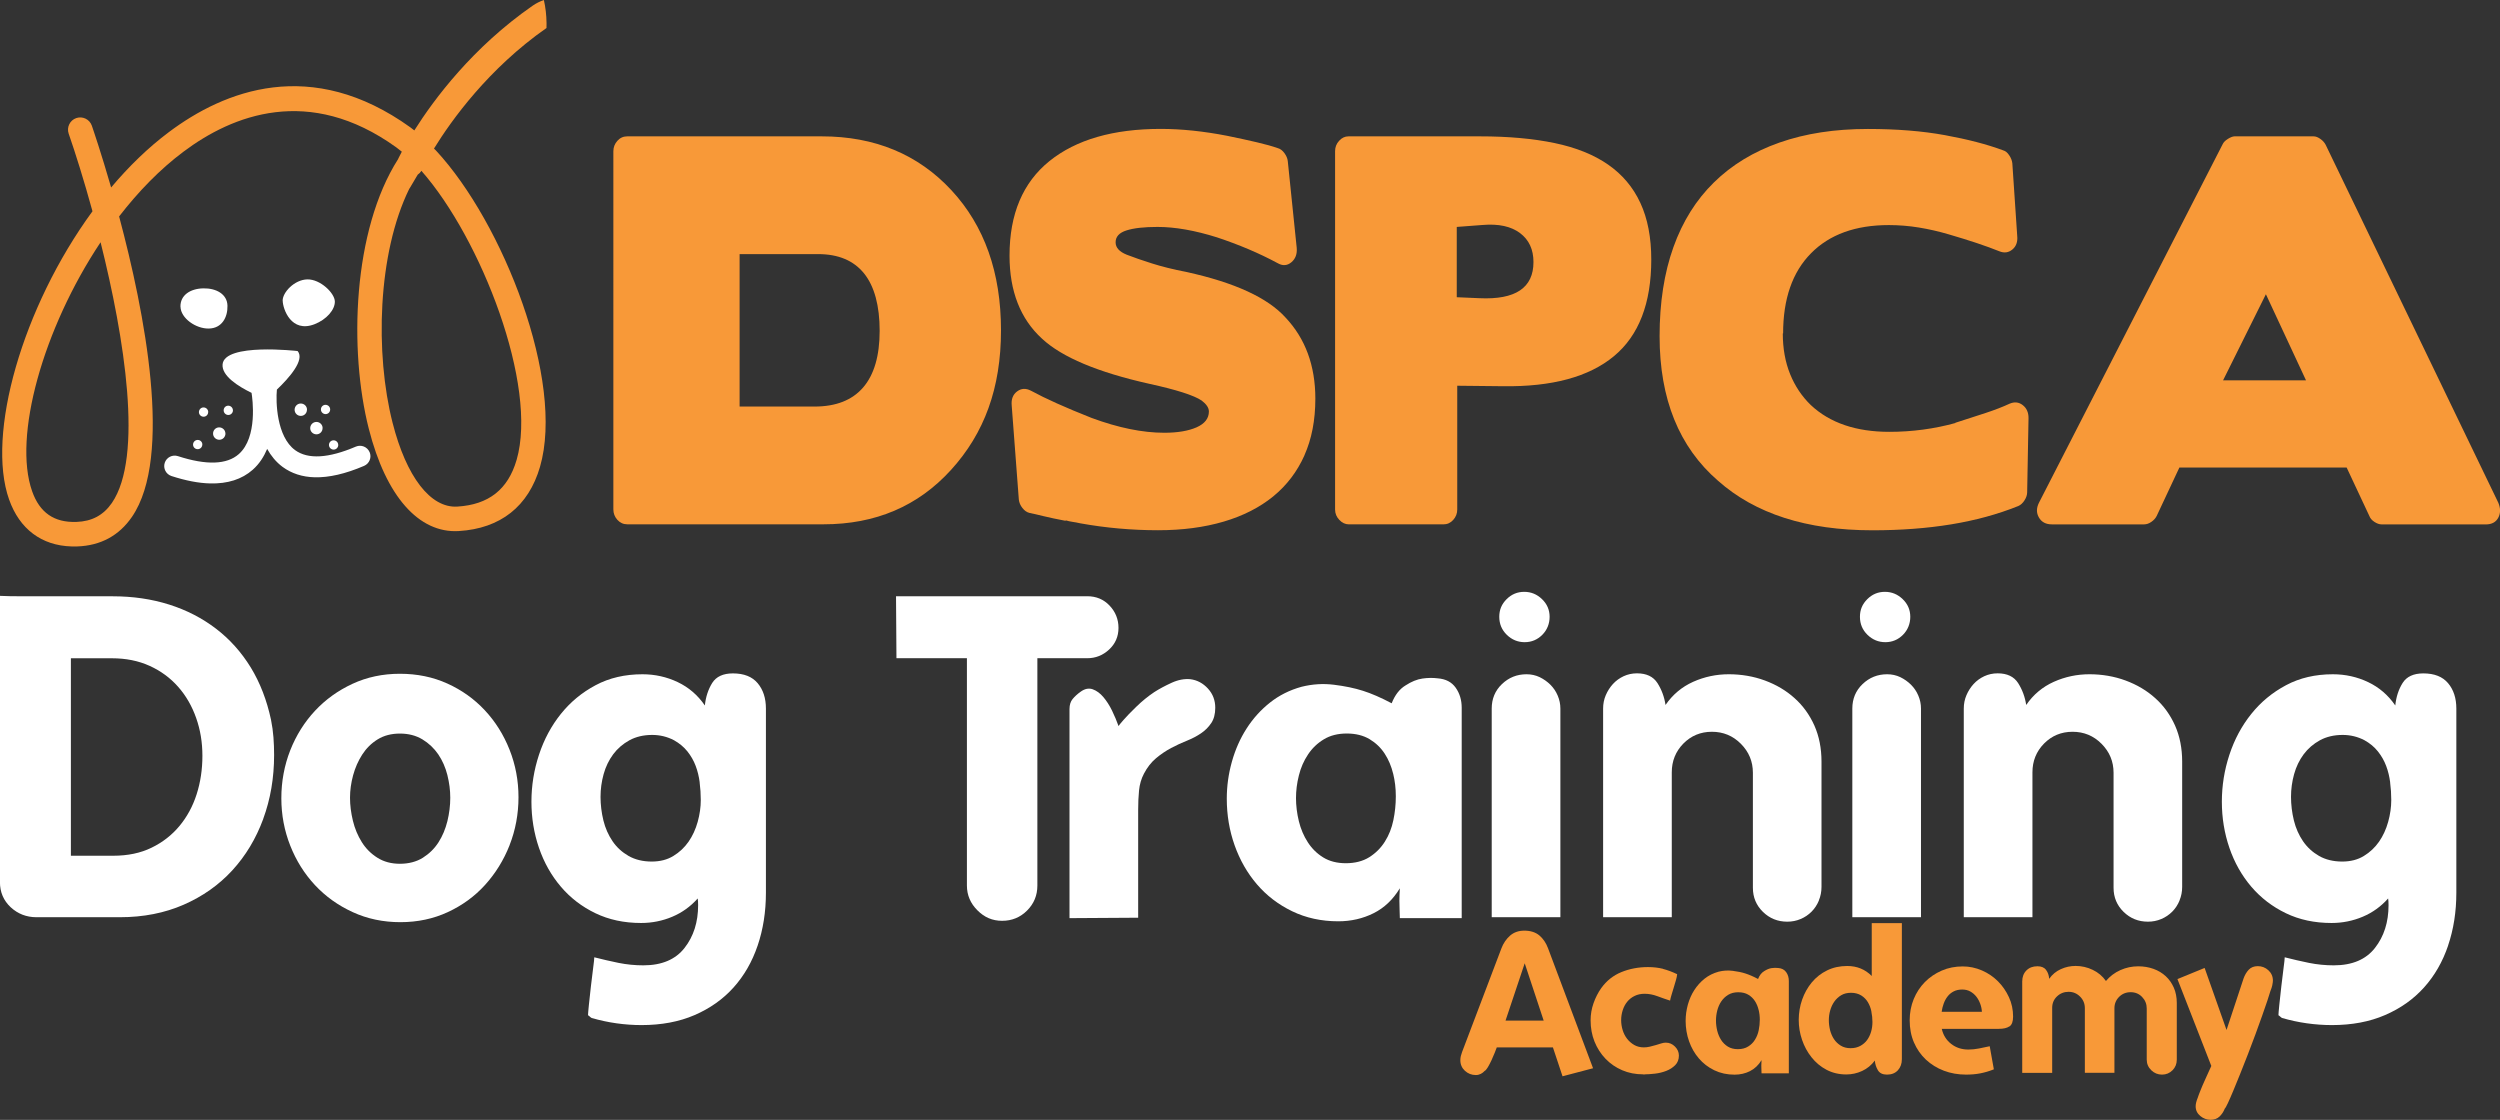
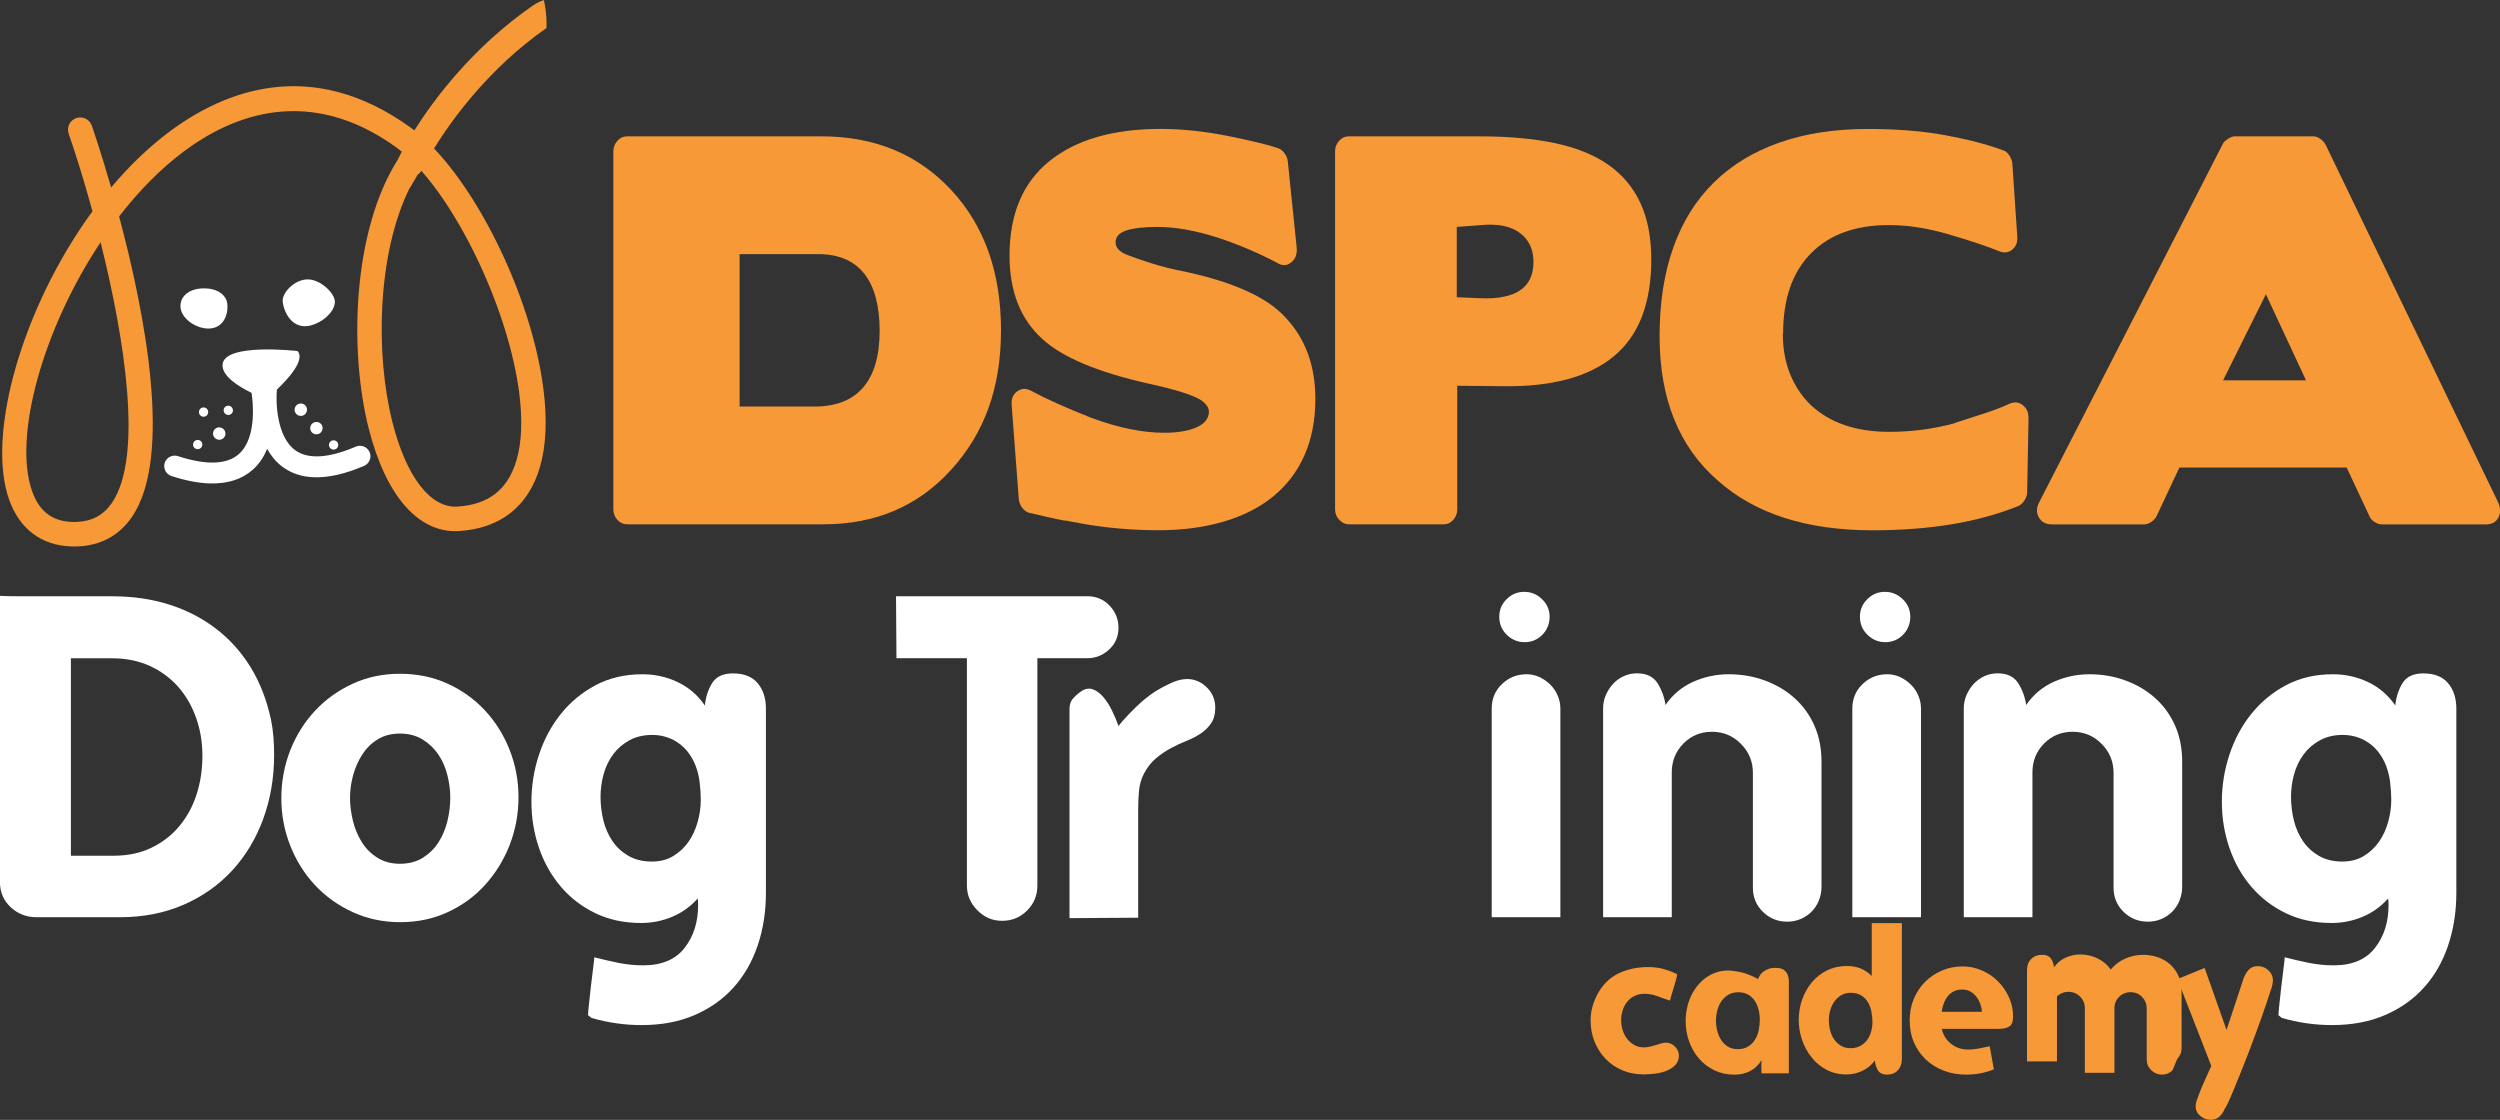
<svg xmlns="http://www.w3.org/2000/svg" id="Layer_2" data-name="Layer 2" viewBox="0 0 459.84 205.98">
  <rect x="0" y="0" width="459.84" height="205.98" fill="#333333" stroke="none" />
  <defs>
    <style>
      .cls-1 {
        fill: #f89938;
      }

      .cls-1, .cls-2 {
        stroke-width: 0px;
      }

      .cls-2 {
        fill: #fff;
      }
    </style>
  </defs>
  <g id="Layer_1-2" data-name="Layer 1">
    <g>
      <path class="cls-2" d="M33.2,56.42c.05,2.12,2.84,4.07,5.23,4.01,2.39-.05,3.46-2.07,3.41-4.19-.04-2.13-2.06-3.25-4.45-3.2-2.39.05-4.24,1.25-4.2,3.38" />
      <path class="cls-2" d="M52,55.32c.03,1.52,1.56,5.97,5.84,4.32,2.23-.86,3.79-2.68,3.75-4.2-.04-1.53-2.67-4.1-5.06-4.05-2.39.05-4.57,2.41-4.54,3.93" />
      <path class="cls-2" d="M67.98,83.16c-.42-.97-1.55-1.43-2.53-1.01-5.05,2.16-8.81,2.37-11.18.64-3.39-2.49-3.56-8.85-3.34-11.13,2.18-2.08,5.22-5.46,3.81-7.09,0,0-13.45-1.55-13.8,2.45-.19,2.14,2.93,4.07,5.33,5.24.17,1.06,1.16,8.16-2.34,11.26-2.2,1.95-5.97,2.08-11.2.38-1.01-.33-2.1.22-2.43,1.23-.33,1.02.23,2.1,1.24,2.43,2.62.85,4.99,1.31,7.1,1.36,3.23.08,5.85-.75,7.85-2.52,1.22-1.08,2.06-2.42,2.65-3.83.7,1.25,1.62,2.41,2.84,3.31,1.65,1.21,3.61,1.85,5.89,1.91,2.63.07,5.67-.63,9.1-2.1.98-.42,1.43-1.55,1.01-2.54Z" />
      <path class="cls-2" d="M56.47,75.35c0-.63-.52-1.13-1.15-1.13-.63,0-1.13.52-1.13,1.15,0,.63.52,1.14,1.15,1.13.63,0,1.13-.52,1.12-1.15" />
      <path class="cls-2" d="M59.34,78.74c0-.63-.52-1.14-1.15-1.13-.63.01-1.13.52-1.13,1.15,0,.63.52,1.13,1.15,1.13.63,0,1.13-.52,1.12-1.14" />
      <path class="cls-2" d="M38.3,75.79c0-.47-.39-.85-.86-.85-.47,0-.85.39-.85.86,0,.47.39.85.86.85.47,0,.85-.39.84-.86" />
-       <path class="cls-2" d="M60.73,75.31c0-.47-.39-.85-.86-.85-.47,0-.85.39-.84.86,0,.47.39.85.86.85.47,0,.85-.39.84-.86" />
      <path class="cls-2" d="M42.84,75.47c0-.47-.39-.85-.86-.85-.47,0-.85.39-.84.86,0,.47.39.85.86.85.47,0,.85-.39.85-.86" />
      <path class="cls-2" d="M41.46,79.74c0-.63-.52-1.13-1.15-1.13-.63,0-1.13.52-1.12,1.15,0,.62.52,1.13,1.15,1.13.63,0,1.13-.52,1.13-1.15" />
      <path class="cls-2" d="M37.22,81.76c0-.47-.39-.85-.86-.84-.47,0-.85.39-.85.86,0,.47.39.85.86.84.47,0,.85-.39.84-.86" />
      <path class="cls-2" d="M62.21,81.83c0-.47-.39-.85-.86-.84-.47,0-.85.39-.84.86,0,.47.39.85.86.85.47,0,.85-.39.85-.86" />
      <path class="cls-1" d="M95.02,84.6c-1.58,5.43-5.14,8.23-10.91,8.58-4.92.3-9.37-5.47-11.9-15.41-3.24-12.69-2.79-31.14,3.08-43.07.02-.03.06-.06.08-.1.48-.83.97-1.65,1.46-2.47.27-.18.5-.42.68-.71,10.99,12.47,21.48,39.5,17.51,53.19M20.58,92.51c-1.55,2.25-3.68,3.4-6.53,3.49-4.08.14-6.75-1.69-8.14-5.64-3.53-10,1.95-29.81,12.59-45.8,4.41,17.63,7.9,39.44,2.08,47.95M79.83,27.32h0c3.21-5.21,10.01-14.7,20.69-22.17,0-.3.01-.59.01-.89-.02-1.51-.19-2.92-.49-4.25-.7.23-1.39.57-2.07,1.04-11.03,7.66-18.13,17.19-21.76,22.94-.24-.19-.47-.38-.71-.55-18.26-13.14-34.25-6.78-44.44.86-3.82,2.86-7.38,6.33-10.62,10.18-1.84-6.39-3.34-10.76-3.55-11.37-.41-1.17-1.69-1.79-2.87-1.39-1.17.41-1.79,1.69-1.39,2.86,1.22,3.51,2.8,8.52,4.38,14.28C4.08,56.54-2.55,79.93,1.67,91.87c1.92,5.44,5.98,8.48,11.48,8.64.35,0,.7,0,1.06,0,4.31-.15,7.7-1.99,10.07-5.45,7.57-11.06,2.33-37.66-2.37-55.25,3.54-4.58,7.52-8.68,11.84-11.91,8.99-6.74,23.08-12.35,39.12-.81.35.25.7.53,1.04.81-.36.68-.57,1.11-.62,1.21-.02.05-.04.1-.06.15-8.37,13.12-9.07,35.18-5.39,49.62,3.15,12.38,9.18,19.23,16.53,18.8,7.68-.46,12.85-4.54,14.96-11.82,4.57-15.75-6.73-44.82-19.14-58.18l-.36-.35Z" />
      <path class="cls-1" d="M158.93,50.29c-1.92-2.37-4.73-3.55-8.45-3.55h-14.44v28.04h13.78c3.94,0,6.92-1.17,8.94-3.51,2.02-2.34,3.04-5.81,3.04-10.42s-.96-8.19-2.87-10.56M151.13,25.08c9.79,0,17.75,3.31,23.88,9.92,6.07,6.55,9.11,15.14,9.11,25.76s-3.06,18.93-9.19,25.67c-6.07,6.68-13.89,10.01-23.46,10.01h-36.1c-.71,0-1.32-.28-1.81-.82-.49-.55-.74-1.18-.74-1.91V27.81c0-.73.25-1.37.74-1.91.49-.55,1.09-.82,1.81-.82h35.77Z" />
      <path class="cls-1" d="M239.94,83.75c-1.34,3-3.26,5.52-5.74,7.55-2.49,2.03-5.52,3.58-9.11,4.64-3.59,1.06-7.62,1.59-12.1,1.59-2.41,0-4.8-.11-7.18-.32-2.38-.21-4.74-.53-7.09-.95-.55-.13-1.03-.21-1.44-.27-.41-.06-.83-.15-1.27-.28v.09c-1.59-.3-2.94-.59-4.06-.86-1.12-.28-1.98-.47-2.58-.59-.49-.12-.93-.42-1.31-.91-.38-.48-.6-1-.66-1.55l-1.31-17.3c-.11-1.15.22-2.02.99-2.59.77-.58,1.61-.62,2.54-.14,2.68,1.46,6.4,3.13,11.16,5.01,4.92,1.82,9.38,2.73,13.37,2.73,2.46,0,4.44-.34,5.95-1,1.5-.67,2.26-1.64,2.26-2.91,0-.67-.44-1.33-1.31-2-1.42-.97-4.65-2-9.68-3.1-9.46-2.12-16.02-4.88-19.69-8.28-3.99-3.64-5.99-8.74-5.99-15.29,0-7.65,2.45-13.44,7.34-17.39,4.9-3.94,11.72-5.92,20.47-5.92,3.83,0,7.9.43,12.22,1.27,2.08.43,3.9.82,5.46,1.19,1.56.36,2.86.73,3.89,1.09.44.12.83.43,1.19.91.35.49.56.97.61,1.46l1.64,15.93c.11,1.16-.22,2.05-.99,2.69-.77.64-1.62.68-2.54.14-1.69-.91-3.47-1.76-5.33-2.55-1.86-.79-3.81-1.52-5.83-2.19-4.05-1.27-7.68-1.91-10.91-1.91-2.46,0-4.36.21-5.7.64-1.34.42-2.01,1.15-2.01,2.19,0,.97.68,1.73,2.05,2.28,1.26.49,2.79,1.02,4.59,1.59,1.81.58,3.94,1.11,6.4,1.59,8.86,1.94,14.93,4.74,18.21,8.37,3.66,3.88,5.49,8.86,5.49,14.93,0,3.95-.67,7.42-2.01,10.42" />
      <path class="cls-1" d="M267.95,41.74v12.93l4.18.18c6.62.31,9.93-1.91,9.93-6.65,0-2.31-.82-4.08-2.46-5.32-1.64-1.24-3.94-1.75-6.89-1.5l-4.76.36ZM268.04,70.96v22.76c0,.73-.25,1.37-.74,1.91-.49.55-1.09.82-1.8.82h-17.39c-.66,0-1.25-.28-1.76-.82-.52-.55-.78-1.18-.78-1.91V27.81c0-.73.24-1.37.74-1.91.49-.55,1.07-.82,1.72-.82h24.2c5.19,0,9.76.41,13.7,1.23,3.94.82,7.22,2.14,9.85,3.96,2.62,1.82,4.61,4.17,5.94,7.05,1.34,2.88,2.01,6.36,2.01,10.42,0,8.07-2.3,14-6.89,17.79-4.59,3.8-11.38,5.63-20.35,5.51l-8.45-.09Z" />
      <path class="cls-1" d="M327.92,61.31c0,2.79.45,5.29,1.35,7.51.9,2.21,2.17,4.11,3.81,5.69,3.5,3.28,8.32,4.92,14.44,4.92,4.21,0,8.28-.55,12.22-1.64h-.16c2.08-.67,3.95-1.27,5.62-1.82,1.67-.55,3.16-1.12,4.47-1.73.87-.36,1.67-.28,2.38.27.71.55,1.07,1.34,1.07,2.37l-.25,13.65c0,.49-.16.99-.49,1.5-.33.52-.71.86-1.15,1.05-3.78,1.52-7.89,2.64-12.35,3.37-4.46.73-9.28,1.09-14.48,1.09-12.09,0-21.55-3.04-28.39-9.11-7.16-6.19-10.75-15.05-10.75-26.58,0-6.19.85-11.65,2.54-16.38,1.69-4.74,4.18-8.71,7.46-11.92,3.28-3.22,7.3-5.66,12.06-7.33,4.76-1.67,10.17-2.5,16.24-2.5,5.3,0,10.04.38,14.19,1.14,4.16.76,7.71,1.68,10.67,2.78.44.12.82.42,1.14.91.33.48.52.97.58,1.46l.9,13.38c.11,1.09-.19,1.93-.9,2.51-.71.58-1.5.68-2.38.32-2.41-.97-5.5-2-9.27-3.1-1.85-.55-3.7-.97-5.53-1.27-1.83-.3-3.68-.45-5.54-.45-6.12,0-10.9,1.73-14.31,5.19-3.42,3.46-5.13,8.38-5.13,14.75h-.08Z" />
      <path class="cls-1" d="M408.9,69.96h15.26l-7.38-15.84-7.88,15.84ZM438.02,96.45c-.38,0-.81-.15-1.27-.45-.47-.3-.78-.67-.94-1.09l-4.18-8.92h-30.76l-4.18,8.92c-.22.43-.55.79-.99,1.09-.44.3-.87.45-1.31.45h-16.99c-1.09,0-1.89-.42-2.38-1.28-.49-.85-.47-1.79.08-2.82l33.72-65.81c.16-.36.49-.7.98-1,.49-.3.9-.46,1.23-.46h14.52c.38,0,.79.15,1.23.46.44.3.77.67.99,1.09l31.75,65.82c.44,1.03.44,1.96,0,2.78-.44.82-1.2,1.23-2.3,1.23h-19.2Z" />
      <g>
        <path class="cls-2" d="M48.42,150.63c-1.34,3.64-3.24,6.79-5.7,9.47-2.46,2.68-5.44,4.78-8.94,6.31-3.5,1.53-7.41,2.3-11.73,2.3H6.72c-1.86,0-3.44-.62-4.76-1.84-1.31-1.23-1.97-2.77-1.97-4.63v-52.64c.98.05,2.43.08,4.35.08h16.4c3.72,0,7.17.51,10.37,1.52,3.2,1.01,6.07,2.49,8.61,4.43s4.67,4.32,6.4,7.13c1.72,2.82,2.96,6.03,3.73,9.63.22,1.09.37,2.17.45,3.24.08,1.07.12,2.15.12,3.24,0,4.21-.67,8.13-2.01,11.77ZM13.04,121.07v36.33h7.79c2.68,0,5.03-.49,7.05-1.48,2.02-.98,3.73-2.31,5.12-3.98,1.39-1.67,2.45-3.61,3.16-5.82.71-2.21,1.07-4.58,1.07-7.09s-.38-4.78-1.15-6.97c-.77-2.19-1.87-4.1-3.32-5.74-1.45-1.64-3.2-2.92-5.25-3.85-2.05-.93-4.36-1.39-6.93-1.39h-7.54Z" />
        <path class="cls-2" d="M93.73,155.47c-1.09,2.76-2.6,5.19-4.51,7.3-1.91,2.11-4.2,3.77-6.85,5-2.65,1.23-5.56,1.85-8.73,1.85s-6.1-.62-8.77-1.85c-2.68-1.23-4.99-2.88-6.93-4.96-1.94-2.08-3.46-4.5-4.55-7.26-1.09-2.76-1.64-5.67-1.64-8.73s.55-6.05,1.64-8.82c1.09-2.76,2.61-5.18,4.55-7.26,1.94-2.08,4.24-3.73,6.89-4.96,2.65-1.23,5.56-1.85,8.73-1.85s6.08.6,8.73,1.8c2.65,1.2,4.95,2.84,6.89,4.92,1.94,2.08,3.46,4.5,4.55,7.26,1.09,2.76,1.64,5.67,1.64,8.73s-.55,6.05-1.64,8.81ZM82.29,142.56c-.36-1.42-.92-2.69-1.68-3.81-.77-1.12-1.74-2.04-2.91-2.75-1.18-.71-2.56-1.07-4.14-1.07s-2.95.36-4.1,1.07c-1.15.71-2.09,1.64-2.83,2.79-.74,1.15-1.3,2.42-1.68,3.81-.38,1.39-.57,2.78-.57,4.14s.18,2.77.53,4.22c.35,1.45.9,2.76,1.64,3.94.74,1.18,1.69,2.13,2.87,2.87,1.17.74,2.55,1.11,4.14,1.11s3.05-.37,4.22-1.11c1.17-.74,2.13-1.68,2.87-2.83.74-1.15,1.28-2.45,1.64-3.89.35-1.45.53-2.88.53-4.3s-.18-2.76-.53-4.18Z" />
        <path class="cls-2" d="M139.36,173.92c-1.01,2.98-2.49,5.55-4.43,7.71-1.94,2.16-4.33,3.85-7.17,5.08-2.84,1.23-6.1,1.84-9.76,1.84-1.53,0-3.08-.11-4.63-.33-1.56-.22-3.07-.55-4.55-.98-.11-.06-.22-.14-.33-.25-.11-.11-.22-.19-.33-.25,0-.22.05-.86.16-1.93.11-1.07.23-2.2.37-3.4.14-1.2.27-2.32.41-3.36.14-1.04.21-1.69.21-1.97,1.48.38,2.96.72,4.47,1.03,1.5.3,3.02.45,4.55.45,3.39,0,5.92-1.07,7.58-3.2,1.67-2.13,2.5-4.76,2.5-7.87,0-.55-.03-.96-.08-1.23-1.31,1.48-2.87,2.6-4.67,3.36-1.8.76-3.72,1.15-5.74,1.15-3.12,0-5.92-.6-8.41-1.8-2.49-1.2-4.61-2.83-6.35-4.88-1.75-2.05-3.09-4.43-4.02-7.13-.93-2.71-1.39-5.54-1.39-8.49s.46-5.83,1.39-8.65c.93-2.82,2.27-5.32,4.02-7.5,1.75-2.19,3.88-3.95,6.4-5.29,2.51-1.34,5.38-2.01,8.61-2.01,2.3,0,4.46.48,6.48,1.44,2.02.96,3.69,2.39,5,4.3.16-1.58.62-2.96,1.35-4.14.74-1.17,2.01-1.76,3.81-1.76,2.02,0,3.54.6,4.55,1.8,1.01,1.2,1.52,2.76,1.52,4.67v33.87c0,3.5-.51,6.74-1.52,9.72ZM128.7,143.91c-.14-1.07-.38-2.08-.74-3.03-.36-.96-.86-1.84-1.52-2.67-.66-.82-1.48-1.5-2.46-2.05-1.26-.66-2.6-.98-4.02-.98-1.59,0-2.98.33-4.18.98-1.2.66-2.2,1.52-2.99,2.58-.79,1.07-1.38,2.28-1.76,3.65-.38,1.37-.57,2.76-.57,4.18s.18,2.92.53,4.35c.35,1.42.92,2.69,1.68,3.81.76,1.12,1.75,2.02,2.95,2.71,1.2.68,2.62,1.03,4.26,1.03,1.53,0,2.86-.34,3.98-1.03,1.12-.68,2.05-1.56,2.79-2.62.74-1.07,1.3-2.28,1.68-3.65.38-1.37.57-2.71.57-4.02,0-1.09-.07-2.17-.21-3.24Z" />
      </g>
      <g>
        <path class="cls-2" d="M204.01,119.47c-1.15,1.07-2.49,1.6-4.02,1.6h-9.18v41.82c0,1.8-.63,3.33-1.89,4.59-1.26,1.26-2.79,1.89-4.59,1.89s-3.27-.64-4.55-1.93c-1.28-1.28-1.93-2.8-1.93-4.55v-41.82h-12.96l-.08-11.4h35.18c1.64,0,3.01.57,4.1,1.72,1.09,1.15,1.64,2.52,1.64,4.1s-.57,2.91-1.72,3.98Z" />
        <path class="cls-2" d="M222.79,133c-.49.74-1.12,1.37-1.89,1.89-.77.52-1.63.97-2.58,1.35-.96.38-1.93.83-2.91,1.35-.98.52-1.91,1.15-2.79,1.89-.88.74-1.61,1.68-2.21,2.83-.49.93-.79,1.96-.9,3.08-.11,1.12-.16,2.31-.16,3.57v19.84l-12.63.08v-38.46c0-.76.19-1.38.57-1.84.38-.46.87-.92,1.48-1.35.76-.55,1.5-.7,2.21-.45.71.25,1.37.73,1.97,1.44.6.71,1.13,1.54,1.6,2.5.46.96.86,1.9,1.19,2.83.05-.11.35-.48.9-1.11.55-.63,1.34-1.45,2.38-2.46,1.04-1.01,2.13-1.9,3.28-2.67.93-.6,2-1.17,3.2-1.72,1.2-.55,2.35-.76,3.44-.66,1.26.16,2.34.74,3.24,1.72.9.98,1.35,2.16,1.35,3.53,0,1.15-.25,2.09-.74,2.83Z" />
      </g>
      <g>
-         <path class="cls-2" d="M257.48,168.88c0-.33-.01-.79-.04-1.39-.03-.6-.04-1.2-.04-1.8s.03-1.37.08-2.3c-1.26,2.08-2.87,3.61-4.84,4.59-1.97.98-4.13,1.48-6.48,1.48-3.12,0-5.95-.62-8.49-1.85-2.54-1.23-4.7-2.88-6.48-4.96-1.78-2.08-3.14-4.47-4.1-7.17-.96-2.71-1.44-5.56-1.44-8.57,0-2.3.31-4.56.94-6.81.63-2.24,1.53-4.28,2.71-6.11,1.17-1.83,2.61-3.42,4.3-4.76,1.69-1.34,3.63-2.31,5.82-2.91,1.97-.49,3.95-.62,5.94-.37,2,.25,3.77.61,5.33,1.11,1.56.49,3.32,1.26,5.29,2.3.6-1.53,1.45-2.62,2.54-3.28,1.09-.71,2.13-1.13,3.12-1.27.98-.14,1.91-.15,2.79-.04,1.48.11,2.58.68,3.32,1.72.74,1.04,1.11,2.27,1.11,3.69v38.7h-11.4ZM256.25,142.31c-.33-1.37-.85-2.6-1.56-3.69-.71-1.09-1.64-1.98-2.79-2.67-1.15-.68-2.54-1.03-4.18-1.03s-3.05.36-4.22,1.07c-1.18.71-2.15,1.64-2.91,2.79-.77,1.15-1.33,2.43-1.68,3.85-.36,1.42-.53,2.82-.53,4.18s.18,2.84.53,4.26c.35,1.42.9,2.71,1.64,3.85.74,1.15,1.68,2.08,2.83,2.79,1.15.71,2.54,1.07,4.18,1.07s3.13-.37,4.3-1.11c1.17-.74,2.13-1.69,2.87-2.87.74-1.17,1.26-2.49,1.56-3.94.3-1.45.45-2.91.45-4.39s-.16-2.82-.49-4.18Z" />
        <path class="cls-2" d="M274.38,168.71v-38.38c0-1.8.63-3.31,1.89-4.51,1.26-1.2,2.76-1.8,4.51-1.8.87,0,1.68.18,2.42.53.74.36,1.39.82,1.97,1.39.57.57,1.03,1.24,1.35,2.01.33.77.49,1.56.49,2.38v38.38h-12.63ZM283.64,110.21c.93.9,1.39,1.98,1.39,3.24s-.45,2.42-1.35,3.32c-.9.9-1.98,1.35-3.24,1.35s-2.35-.45-3.28-1.35c-.93-.9-1.39-2.01-1.39-3.32s.45-2.34,1.35-3.24,1.98-1.35,3.24-1.35,2.35.45,3.28,1.35Z" />
      </g>
      <path class="cls-2" d="M334.56,165.64c-.33.79-.78,1.48-1.35,2.05-.57.57-1.24,1.03-2.01,1.35-.77.33-1.59.49-2.46.49-1.75,0-3.24-.6-4.47-1.8-1.23-1.2-1.85-2.68-1.85-4.43v-21.16c0-2.08-.74-3.85-2.21-5.33s-3.25-2.21-5.33-2.21-3.83.73-5.25,2.17c-1.42,1.45-2.13,3.21-2.13,5.29v26.65h-12.63v-38.38c0-.87.16-1.69.49-2.46.33-.76.76-1.45,1.31-2.05.55-.6,1.2-1.08,1.97-1.44.76-.35,1.58-.53,2.46-.53,1.75,0,3,.6,3.77,1.8.76,1.2,1.26,2.54,1.48,4.02,1.31-1.91,3.01-3.33,5.08-4.26,2.08-.93,4.26-1.39,6.56-1.39s4.56.38,6.64,1.15c2.08.77,3.9,1.84,5.45,3.24,1.56,1.39,2.77,3.08,3.65,5.04.87,1.97,1.31,4.18,1.31,6.64v23.04c0,.88-.16,1.71-.49,2.5Z" />
      <g>
        <path class="cls-2" d="M340.71,168.71v-38.38c0-1.8.63-3.31,1.89-4.51,1.26-1.2,2.76-1.8,4.51-1.8.87,0,1.68.18,2.42.53.74.36,1.39.82,1.97,1.39.57.57,1.03,1.24,1.35,2.01.33.77.49,1.56.49,2.38v38.38h-12.63ZM349.98,110.21c.93.9,1.39,1.98,1.39,3.24s-.45,2.42-1.35,3.32c-.9.9-1.98,1.35-3.24,1.35s-2.35-.45-3.28-1.35c-.93-.9-1.39-2.01-1.39-3.32s.45-2.34,1.35-3.24,1.98-1.35,3.24-1.35,2.35.45,3.28,1.35Z" />
        <path class="cls-2" d="M400.9,165.64c-.33.79-.78,1.48-1.35,2.05-.57.57-1.24,1.03-2.01,1.35-.77.33-1.59.49-2.46.49-1.75,0-3.24-.6-4.47-1.8-1.23-1.2-1.85-2.68-1.85-4.43v-21.16c0-2.08-.74-3.85-2.21-5.33s-3.25-2.21-5.33-2.21-3.83.73-5.25,2.17c-1.42,1.45-2.13,3.21-2.13,5.29v26.65h-12.63v-38.38c0-.87.16-1.69.49-2.46.33-.76.76-1.45,1.31-2.05.55-.6,1.2-1.08,1.97-1.44.76-.35,1.58-.53,2.46-.53,1.75,0,3,.6,3.77,1.8.76,1.2,1.26,2.54,1.48,4.02,1.31-1.91,3.01-3.33,5.08-4.26,2.08-.93,4.26-1.39,6.56-1.39s4.56.38,6.64,1.15c2.08.77,3.9,1.84,5.45,3.24,1.56,1.39,2.77,3.08,3.65,5.04.87,1.97,1.31,4.18,1.31,6.64v23.04c0,.88-.16,1.71-.49,2.5Z" />
        <path class="cls-2" d="M450.3,173.92c-1.01,2.98-2.49,5.55-4.43,7.71-1.94,2.16-4.33,3.85-7.18,5.08-2.84,1.23-6.1,1.84-9.76,1.84-1.53,0-3.08-.11-4.63-.33-1.56-.22-3.08-.55-4.55-.98-.11-.06-.22-.14-.33-.25s-.22-.19-.33-.25c0-.22.05-.86.16-1.93.11-1.07.23-2.2.37-3.4.14-1.2.27-2.32.41-3.36.14-1.04.21-1.69.21-1.97,1.48.38,2.96.72,4.47,1.03,1.5.3,3.02.45,4.55.45,3.39,0,5.92-1.07,7.58-3.2,1.67-2.13,2.5-4.76,2.5-7.87,0-.55-.03-.96-.08-1.23-1.31,1.48-2.87,2.6-4.67,3.36s-3.72,1.15-5.74,1.15c-3.12,0-5.92-.6-8.4-1.8-2.49-1.2-4.61-2.83-6.36-4.88-1.75-2.05-3.09-4.43-4.02-7.13-.93-2.71-1.39-5.54-1.39-8.49s.46-5.83,1.39-8.65c.93-2.82,2.27-5.32,4.02-7.5,1.75-2.19,3.88-3.95,6.4-5.29,2.51-1.34,5.38-2.01,8.61-2.01,2.3,0,4.46.48,6.48,1.44,2.02.96,3.69,2.39,5,4.3.16-1.58.61-2.96,1.35-4.14.74-1.17,2.01-1.76,3.81-1.76,2.02,0,3.54.6,4.55,1.8,1.01,1.2,1.52,2.76,1.52,4.67v33.87c0,3.5-.51,6.74-1.52,9.72ZM439.64,143.91c-.14-1.07-.38-2.08-.74-3.03-.36-.96-.86-1.84-1.52-2.67s-1.48-1.5-2.46-2.05c-1.26-.66-2.6-.98-4.02-.98-1.59,0-2.98.33-4.18.98-1.2.66-2.2,1.52-2.99,2.58-.79,1.07-1.38,2.28-1.76,3.65-.38,1.37-.57,2.76-.57,4.18s.18,2.92.53,4.35c.35,1.42.92,2.69,1.68,3.81.77,1.12,1.75,2.02,2.95,2.71,1.2.68,2.62,1.03,4.26,1.03,1.53,0,2.86-.34,3.98-1.03,1.12-.68,2.05-1.56,2.79-2.62.74-1.07,1.3-2.28,1.68-3.65.38-1.37.57-2.71.57-4.02,0-1.09-.07-2.17-.21-3.24Z" />
      </g>
      <g>
-         <path class="cls-1" d="M287.4,197.95l-1.76-5.29h-10.33c-.07.22-.2.55-.38.99-.18.44-.38.9-.59,1.37-.22.47-.44.89-.67,1.28-.23.38-.43.61-.59.68-.19.22-.43.4-.7.54-.28.14-.58.22-.92.22-.77,0-1.43-.26-2-.77-.56-.52-.85-1.17-.85-1.96,0-.26.03-.52.09-.77.06-.25.14-.5.23-.74l7.24-19.08c.36-.94.89-1.71,1.58-2.32.7-.61,1.57-.92,2.63-.92,1.13,0,2.04.29,2.74.86.7.58,1.24,1.37,1.62,2.38l8.28,22.07-5.62,1.48ZM280.45,177.18l-3.53,10.55h7.02l-3.49-10.55Z" />
        <path class="cls-1" d="M305.9,178.22c.84.22,1.7.54,2.59.97-.02.29-.1.65-.22,1.08-.12.43-.25.88-.4,1.35-.14.47-.28.92-.41,1.35-.13.43-.22.79-.27,1.08-.74-.24-1.52-.51-2.32-.81-.8-.3-1.59-.45-2.36-.45-.7,0-1.31.13-1.85.4-.54.26-.99.62-1.35,1.06-.36.44-.64.96-.83,1.55-.19.59-.29,1.21-.29,1.85,0,.6.09,1.2.27,1.8.18.6.45,1.13.81,1.6.36.47.8.85,1.31,1.15.52.3,1.11.45,1.78.45.36,0,.73-.04,1.1-.13s.74-.18,1.1-.29c.36-.11.7-.21,1.01-.31.31-.1.59-.14.83-.14.65,0,1.21.24,1.69.72.48.48.72,1.03.72,1.66,0,.72-.23,1.31-.68,1.76-.46.46-1.01.81-1.66,1.06-.65.25-1.33.42-2.05.5-.72.08-1.36.13-1.91.13-.02.02-.07.04-.14.04-.05,0-.08-.01-.11-.04-1.42,0-2.71-.25-3.89-.76s-2.2-1.21-3.06-2.11c-.86-.9-1.54-1.95-2.02-3.15s-.72-2.51-.72-3.92c0-1.08.18-2.13.54-3.15.36-1.02.83-1.94,1.4-2.75.98-1.37,2.23-2.36,3.73-2.97,1.5-.61,3.13-.92,4.88-.92,1.01,0,1.93.11,2.77.32Z" />
        <path class="cls-1" d="M324.01,197.41c0-.14,0-.35-.02-.61-.01-.26-.02-.53-.02-.79s.01-.6.04-1.01c-.55.91-1.26,1.58-2.12,2.02-.86.43-1.81.65-2.84.65-1.37,0-2.61-.27-3.73-.81s-2.06-1.27-2.84-2.18c-.78-.91-1.38-1.96-1.8-3.15-.42-1.19-.63-2.44-.63-3.76,0-1.01.14-2,.41-2.99.28-.98.67-1.88,1.19-2.68.52-.8,1.15-1.5,1.89-2.09s1.6-1.01,2.56-1.28c.86-.22,1.73-.27,2.61-.16.88.11,1.66.27,2.34.49.68.22,1.46.55,2.32,1.01.26-.67.64-1.15,1.12-1.44.48-.31.94-.5,1.37-.56.43-.06.84-.07,1.22-.02.65.05,1.13.3,1.46.76s.49,1,.49,1.62v16.99h-5ZM323.47,185.75c-.14-.6-.37-1.14-.68-1.62-.31-.48-.72-.87-1.22-1.17s-1.12-.45-1.84-.45-1.34.16-1.85.47c-.52.31-.94.72-1.28,1.22-.34.5-.58,1.07-.74,1.69-.16.62-.23,1.24-.23,1.84s.08,1.25.23,1.87c.16.62.4,1.19.72,1.69s.74.91,1.24,1.22c.5.31,1.12.47,1.84.47s1.37-.16,1.89-.49c.52-.32.94-.74,1.26-1.26.32-.52.55-1.09.68-1.73.13-.64.2-1.28.2-1.93s-.07-1.24-.22-1.84Z" />
        <path class="cls-1" d="M349.08,196.87c-.49.53-1.16.79-2,.79-.79,0-1.35-.27-1.67-.81-.32-.54-.51-1.13-.56-1.78-.62.84-1.4,1.48-2.32,1.91-.92.43-1.9.65-2.93.65-1.34,0-2.56-.29-3.64-.86s-2-1.34-2.75-2.29c-.76-.95-1.34-2.02-1.75-3.22s-.61-2.42-.61-3.67.21-2.54.63-3.73c.42-1.19,1.01-2.24,1.78-3.17.77-.92,1.7-1.66,2.81-2.2,1.1-.54,2.34-.81,3.71-.81,1.78,0,3.28.61,4.5,1.84v-9.72h5.54v25.02c0,.84-.25,1.52-.74,2.05ZM344.22,186.05c-.13-.64-.35-1.21-.65-1.71-.3-.5-.71-.92-1.22-1.24-.52-.32-1.15-.49-1.89-.49-.7,0-1.3.15-1.8.45-.5.3-.92.69-1.26,1.17-.34.48-.59,1.02-.76,1.62-.17.6-.25,1.2-.25,1.8s.08,1.24.23,1.85c.16.61.4,1.16.72,1.64.32.48.74.88,1.24,1.19.5.31,1.1.47,1.8.47s1.27-.14,1.78-.41c.52-.28.94-.64,1.26-1.08.32-.44.57-.95.74-1.53.17-.58.25-1.18.25-1.8s-.07-1.29-.2-1.93Z" />
        <path class="cls-1" d="M369.6,188.79c-.44.3-1.09.45-1.93.45h-10.51c.26,1.15.84,2.08,1.73,2.77.89.7,1.94,1.04,3.17,1.04.65,0,1.3-.07,1.96-.2.66-.13,1.31-.27,1.96-.41l.76,4.25c-.84.34-1.67.58-2.5.74-.83.16-1.7.23-2.61.23-1.46,0-2.83-.24-4.09-.72-1.26-.48-2.36-1.16-3.29-2.03-.94-.88-1.67-1.93-2.2-3.15-.53-1.22-.79-2.59-.79-4.1,0-1.39.25-2.69.74-3.89.49-1.2,1.18-2.24,2.05-3.13.88-.89,1.91-1.59,3.1-2.11,1.19-.52,2.48-.77,3.87-.77,1.22,0,2.4.25,3.53.74,1.13.49,2.11,1.16,2.95,2s1.51,1.82,2.02,2.93.76,2.3.76,3.55c0,.91-.22,1.52-.67,1.82ZM364.54,186.11c-.02-.5-.13-1-.31-1.49s-.42-.93-.72-1.31c-.3-.38-.67-.7-1.1-.94-.43-.24-.92-.36-1.48-.36-.6,0-1.12.11-1.57.34-.45.23-.82.53-1.12.92-.3.38-.54.82-.72,1.31-.18.49-.31,1-.38,1.53h7.38Z" />
      </g>
      <g>
-         <path class="cls-1" d="M399.61,196.85c-.53.54-1.18.81-1.94.81s-1.43-.27-1.98-.81c-.55-.54-.83-1.19-.83-1.96v-9.4c0-.82-.28-1.52-.85-2.11-.56-.59-1.27-.88-2.11-.88s-1.55.29-2.12.86-.86,1.27-.86,2.09v11.88h-5.44v-11.88c0-.84-.29-1.55-.88-2.14-.59-.59-1.29-.88-2.11-.88s-1.55.28-2.14.85c-.59.56-.88,1.27-.88,2.11v11.95h-5.51v-16.81c0-.84.26-1.52.77-2.03.52-.52,1.19-.77,2.03-.77.72,0,1.25.22,1.58.67.34.44.53.99.58,1.64.55-.79,1.27-1.39,2.14-1.78.88-.4,1.78-.59,2.72-.59,1.1,0,2.15.24,3.15.72s1.81,1.16,2.43,2.05c.72-.86,1.6-1.53,2.65-2s2.14-.7,3.29-.7c1.01,0,1.94.16,2.81.47.86.31,1.61.76,2.25,1.35s1.13,1.3,1.49,2.12c.36.83.54,1.76.54,2.79v10.44c0,.77-.26,1.42-.79,1.96Z" />
+         <path class="cls-1" d="M399.61,196.85c-.53.54-1.18.81-1.94.81s-1.43-.27-1.98-.81c-.55-.54-.83-1.19-.83-1.96v-9.4c0-.82-.28-1.52-.85-2.11-.56-.59-1.27-.88-2.11-.88s-1.55.29-2.12.86-.86,1.27-.86,2.09v11.88h-5.44v-11.88c0-.84-.29-1.55-.88-2.14-.59-.59-1.29-.88-2.11-.88s-1.55.28-2.14.85v11.95h-5.51v-16.81c0-.84.26-1.52.77-2.03.52-.52,1.19-.77,2.03-.77.72,0,1.25.22,1.58.67.34.44.53.99.58,1.64.55-.79,1.27-1.39,2.14-1.78.88-.4,1.78-.59,2.72-.59,1.1,0,2.15.24,3.15.72s1.81,1.16,2.43,2.05c.72-.86,1.6-1.53,2.65-2s2.14-.7,3.29-.7c1.01,0,1.94.16,2.81.47.86.31,1.61.76,2.25,1.35s1.13,1.3,1.49,2.12c.36.83.54,1.76.54,2.79v10.44c0,.77-.26,1.42-.79,1.96Z" />
        <path class="cls-1" d="M417.97,181.17c-.07.34-.19.71-.36,1.12-.1.36-.28.93-.54,1.71-.26.78-.58,1.7-.95,2.75-.37,1.06-.79,2.2-1.24,3.44-.46,1.24-.92,2.47-1.4,3.71-.48,1.24-.95,2.44-1.42,3.6s-.89,2.21-1.28,3.13-.71,1.68-.99,2.27c-.28.59-.46.92-.56.99-.24.6-.57,1.1-.99,1.49-.42.4-.97.59-1.64.59s-1.33-.23-1.89-.7c-.56-.47-.85-1.06-.85-1.78,0-.43.13-.97.4-1.62.07-.24.23-.66.47-1.26.24-.6.5-1.22.79-1.85s.55-1.22.79-1.75c.24-.53.38-.84.43-.94l-6.23-15.98,5-2.05,4.03,11.41,3.13-9.47c.22-.62.53-1.16.94-1.6.41-.44.97-.67,1.69-.67s1.39.25,1.94.76c.55.5.83,1.14.83,1.91,0,.19-.04.46-.11.79Z" />
      </g>
    </g>
  </g>
</svg>